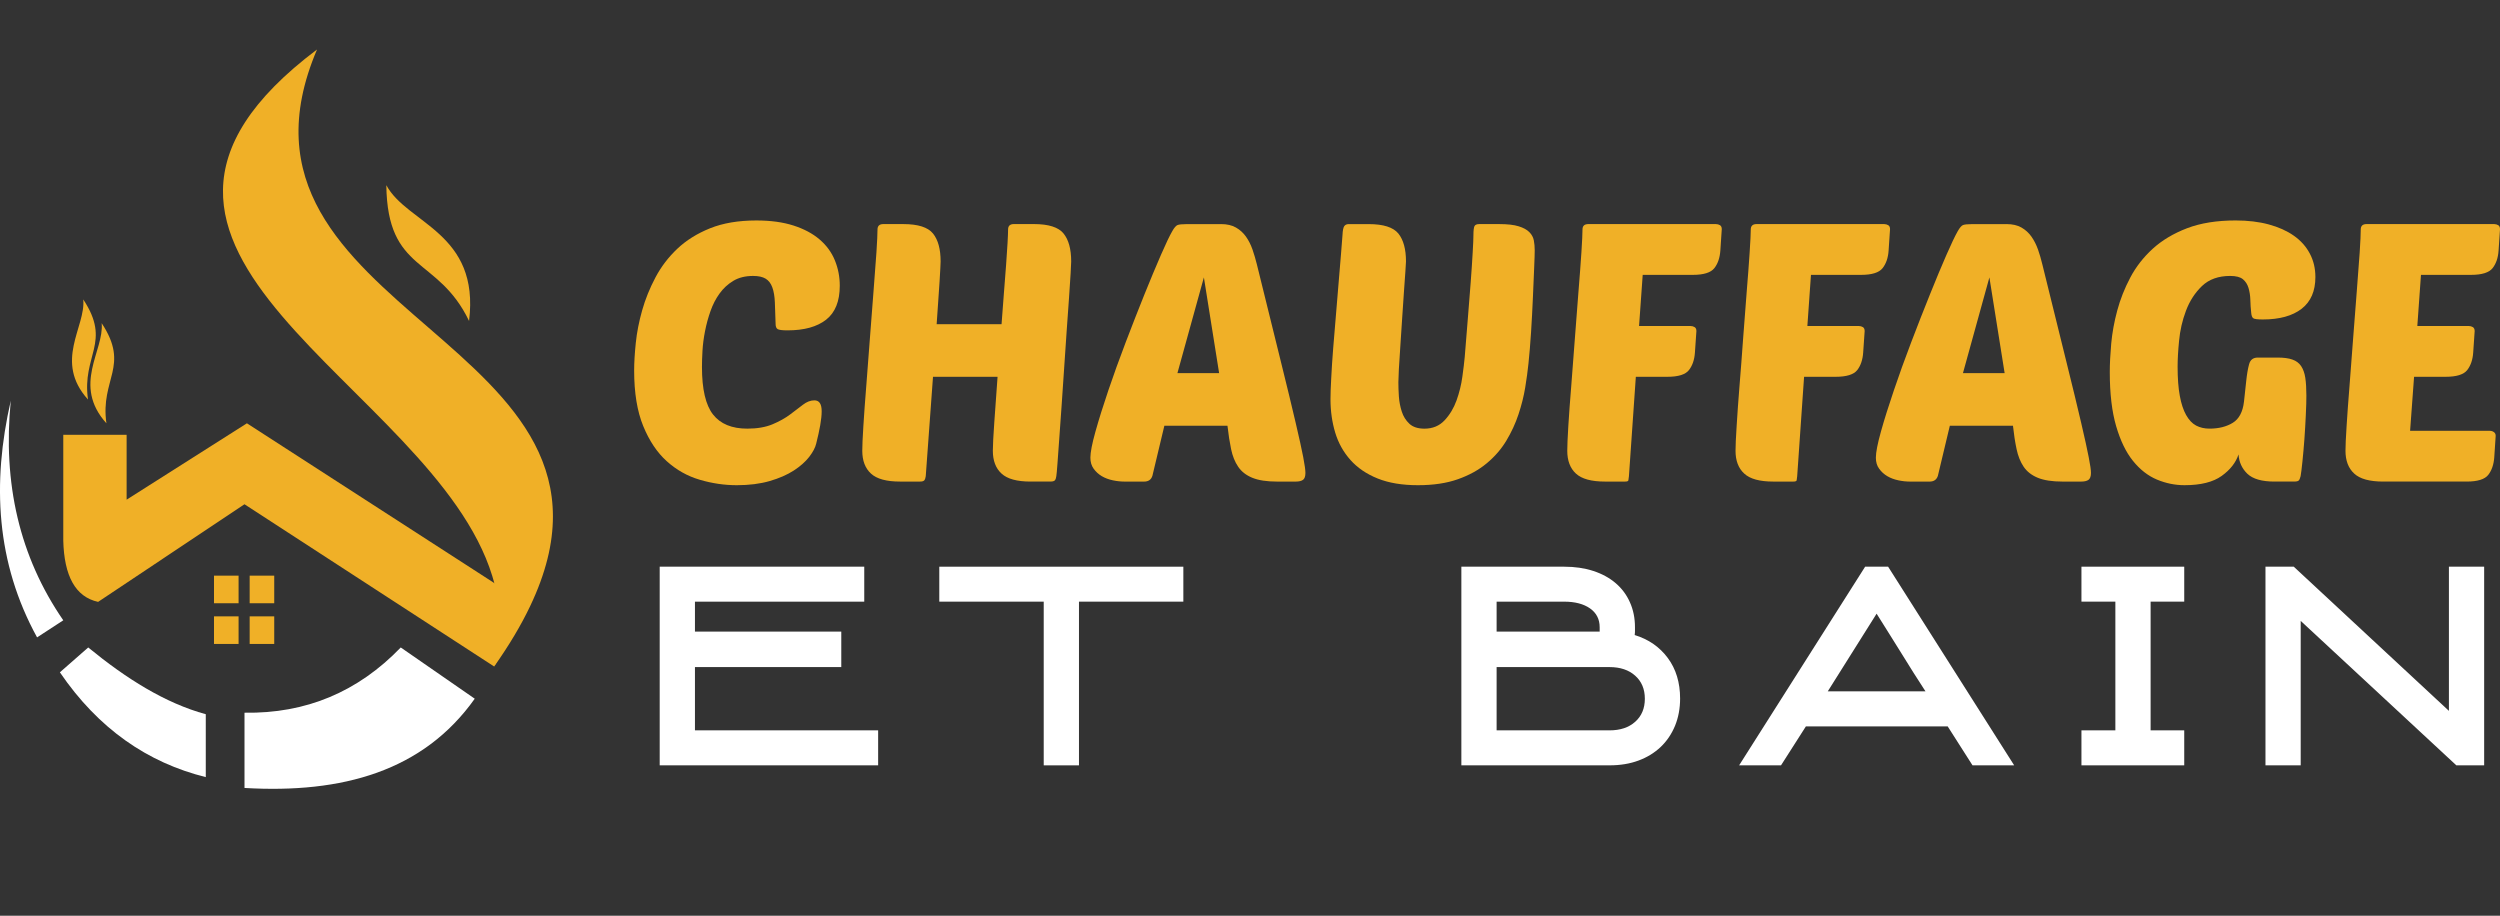
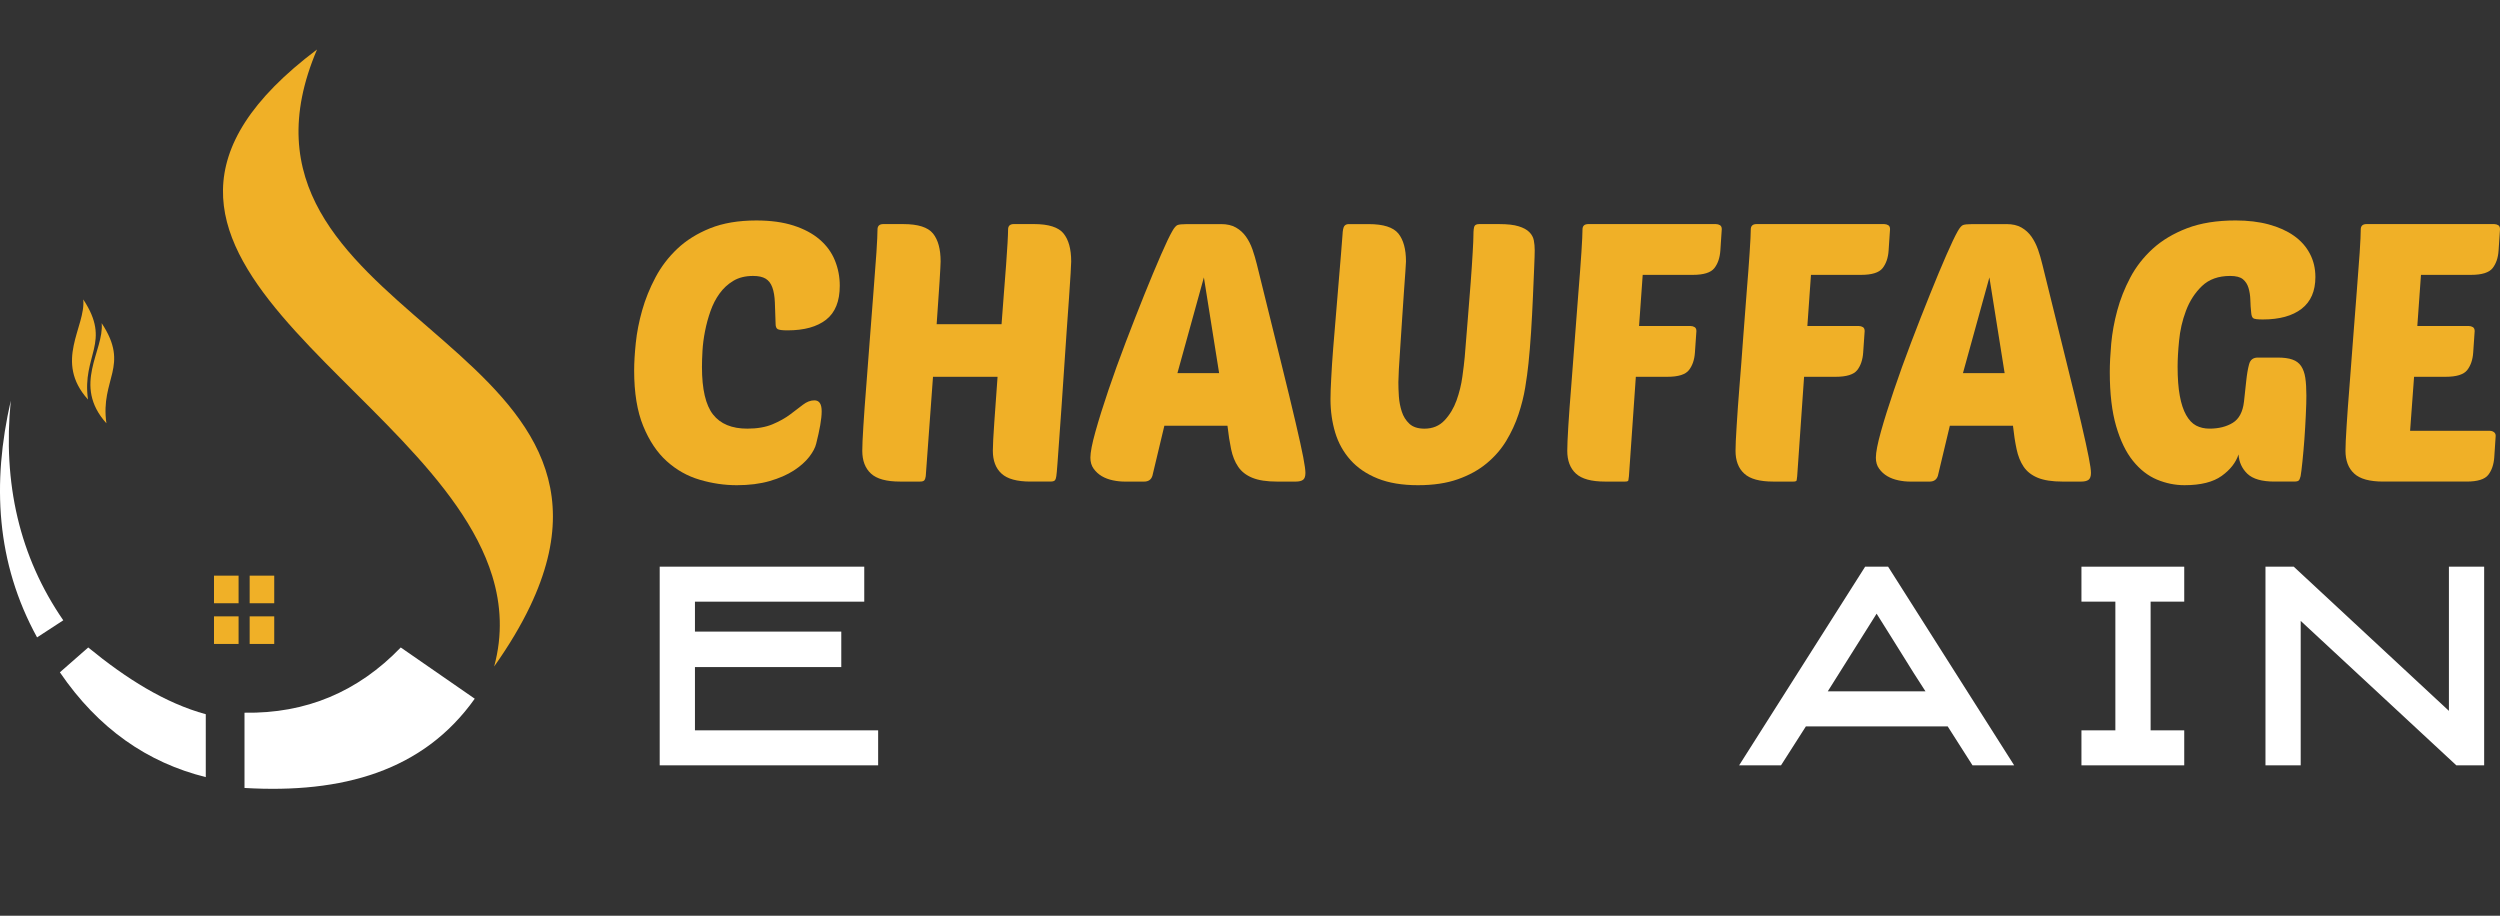
<svg xmlns="http://www.w3.org/2000/svg" version="1.1" id="Calque_1" x="0px" y="0px" width="193.751px" height="70.969px" viewBox="0 0 193.751 70.969" enable-background="new 0 0 193.751 70.969" xml:space="preserve">
  <rect x="0" y="0" width="193.751" height="70.969" fill="#333333" stroke="none" />
  <g>
    <path fill="#F0B027" d="M6.452,23.206c0.211,2.125-2.307,4.792,0.369,7.76C6.328,27.515,8.667,26.553,6.452,23.206z" />
    <path fill="#F0B027" d="M7.879,25.044c0.209,2.126-2.308,4.793,0.368,7.762C7.754,29.354,10.093,28.392,7.879,25.044z" />
  </g>
-   <path fill="#F0B027" d="M40.658,46.708c-0.563,1.523-1.341,3.17-2.361,4.946l-19.35-12.574L7.604,46.646  c-1.77-0.386-2.633-2.021-2.7-4.751v-8.197h4.909v5.027l9.323-5.919l18.406,11.887L40.658,46.708z" />
  <path fill="#FFFFFF" d="M31.059,50.179c-3.326,3.453-7.364,5.135-12.11,5.056v5.832c7.575,0.448,13.856-1.297,17.844-6.917  L31.059,50.179z" />
  <path fill="#FFFFFF" d="M15.948,55.353c-3.141-0.859-6.156-2.751-9.111-5.174l-2.196,1.926c2.99,4.383,6.8,7,11.307,8.122V55.353z" />
  <path fill="#FFFFFF" d="M4.904,48.074l-2.031,1.324c-3.176-5.785-3.5-11.95-2.037-18.347C0.204,37.452,1.508,43.145,4.904,48.074z" />
  <rect x="16.585" y="44.613" fill="#F0B027" width="1.905" height="2.139" />
  <rect x="19.349" y="44.613" fill="#F0B027" width="1.904" height="2.139" />
  <rect x="16.585" y="47.768" fill="#F0B027" width="1.905" height="2.138" />
  <rect x="19.349" y="47.768" fill="#F0B027" width="1.904" height="2.138" />
  <g>
    <path fill="#F0B027" d="M41.08,46.99c-0.694,1.456-1.612,3.008-2.783,4.664c0.667-2.463,0.537-4.788-0.145-7.011   c-4.6-14.99-34.354-25.178-13.582-40.808C15.735,24.562,50.985,26.245,41.08,46.99z" />
-     <path fill="#F0B027" d="M29.94,14.351c1.613,3.006,7.262,3.664,6.413,10.524C33.93,19.828,30.027,21.191,29.94,14.351z" />
  </g>
  <g>
    <path fill="#F0B027" d="M57.917,33.22c0.769,0,1.42-0.114,1.954-0.338c0.534-0.225,0.988-0.479,1.362-0.759   c0.375-0.282,0.708-0.534,0.999-0.76c0.291-0.223,0.586-0.336,0.885-0.336c0.377,0,0.563,0.279,0.563,0.843   c0,0.3-0.037,0.661-0.112,1.083c-0.074,0.42-0.178,0.895-0.31,1.419c-0.074,0.319-0.257,0.664-0.548,1.041   c-0.291,0.373-0.688,0.726-1.194,1.054c-0.506,0.328-1.129,0.6-1.87,0.815c-0.741,0.213-1.587,0.321-2.543,0.321   c-0.957,0-1.913-0.139-2.866-0.421c-0.957-0.28-1.81-0.759-2.559-1.435c-0.75-0.673-1.359-1.583-1.827-2.726   c-0.469-1.141-0.704-2.577-0.704-4.299c0-0.619,0.043-1.336,0.127-2.149c0.084-0.816,0.249-1.655,0.492-2.518   c0.243-0.861,0.585-1.709,1.026-2.543c0.439-0.833,1.006-1.578,1.701-2.235c0.692-0.655,1.54-1.184,2.542-1.587   c1.002-0.402,2.196-0.604,3.584-0.604c1.105,0,2.065,0.131,2.881,0.394c0.814,0.263,1.489,0.622,2.022,1.081   c0.535,0.458,0.929,0.998,1.18,1.617c0.254,0.618,0.38,1.274,0.38,1.966c0,1.2-0.351,2.076-1.054,2.629   c-0.702,0.553-1.7,0.83-2.993,0.83c-0.412,0-0.67-0.034-0.772-0.1c-0.103-0.064-0.154-0.202-0.154-0.407   c-0.021-0.637-0.039-1.19-0.057-1.66c-0.019-0.467-0.084-0.857-0.198-1.166c-0.111-0.309-0.286-0.534-0.519-0.675   c-0.234-0.14-0.558-0.21-0.97-0.21c-0.6,0-1.111,0.126-1.531,0.379c-0.423,0.253-0.778,0.582-1.069,0.985   c-0.292,0.402-0.525,0.857-0.702,1.362c-0.179,0.506-0.319,1.022-0.422,1.546c-0.104,0.524-0.169,1.03-0.198,1.518   c-0.028,0.487-0.041,0.909-0.041,1.264c0,1.726,0.285,2.953,0.857,3.683C55.833,32.855,56.719,33.22,57.917,33.22z" />
    <path fill="#F0B027" d="M79.87,37.322c-1.05,0-1.8-0.203-2.249-0.618c-0.451-0.411-0.675-1-0.675-1.77   c0-0.411,0.038-1.144,0.112-2.193c0.075-1.048,0.159-2.227,0.254-3.54h-5.004l-0.562,7.701c-0.019,0.149-0.057,0.255-0.112,0.322   c-0.056,0.067-0.169,0.098-0.338,0.098H69.75c-1.048,0-1.797-0.203-2.249-0.618c-0.448-0.411-0.674-1-0.674-1.77   c0-0.375,0.027-1.016,0.085-1.924c0.056-0.909,0.131-1.944,0.225-3.107c0.093-1.161,0.188-2.389,0.281-3.683   c0.094-1.292,0.187-2.511,0.281-3.653c0.093-1.143,0.167-2.145,0.225-3.008c0.056-0.861,0.083-1.452,0.083-1.771   c0-0.281,0.151-0.421,0.451-0.421h1.546c1.142,0,1.911,0.244,2.304,0.731c0.394,0.488,0.59,1.208,0.59,2.165   c0,0.149-0.027,0.679-0.083,1.588c-0.056,0.909-0.131,2-0.224,3.273h5.03c0.055-0.824,0.116-1.631,0.183-2.417   c0.065-0.787,0.121-1.508,0.168-2.164c0.046-0.656,0.085-1.223,0.113-1.701c0.026-0.477,0.042-0.829,0.042-1.055   c0-0.281,0.15-0.421,0.45-0.421h1.545c1.143,0,1.912,0.244,2.304,0.731c0.395,0.488,0.592,1.208,0.592,2.165   c0,0.094-0.013,0.392-0.042,0.898c-0.028,0.507-0.071,1.143-0.125,1.912c-0.057,0.768-0.117,1.626-0.183,2.571   c-0.067,0.947-0.132,1.916-0.197,2.909c-0.066,0.996-0.132,1.965-0.197,2.909c-0.066,0.949-0.126,1.804-0.183,2.574   c-0.056,0.769-0.104,1.408-0.139,1.924c-0.039,0.516-0.067,0.83-0.086,0.942c-0.018,0.149-0.055,0.255-0.111,0.322   c-0.057,0.067-0.169,0.098-0.337,0.098H79.87z" />
    <path fill="#F0B027" d="M94.624,17.367c0.467,0,0.855,0.089,1.165,0.268c0.311,0.178,0.566,0.412,0.774,0.703   c0.205,0.291,0.374,0.624,0.506,0.999c0.129,0.374,0.242,0.758,0.339,1.151c0.747,3.036,1.364,5.538,1.852,7.505   c0.488,1.968,0.872,3.557,1.153,4.765c0.282,1.206,0.479,2.103,0.59,2.684c0.11,0.58,0.167,0.982,0.167,1.207   c0,0.264-0.059,0.439-0.18,0.534c-0.122,0.093-0.314,0.14-0.577,0.14h-1.434c-0.807,0-1.446-0.098-1.924-0.295   c-0.479-0.196-0.843-0.48-1.097-0.857c-0.255-0.374-0.437-0.827-0.548-1.363c-0.112-0.534-0.206-1.138-0.281-1.813h-4.891   l-0.927,3.881c-0.094,0.299-0.309,0.447-0.646,0.447h-1.491c-0.3,0-0.608-0.03-0.926-0.098c-0.32-0.067-0.604-0.173-0.859-0.322   c-0.251-0.15-0.463-0.343-0.632-0.579c-0.169-0.229-0.252-0.519-0.252-0.855c0-0.409,0.131-1.087,0.393-2.022   c0.263-0.938,0.595-2,0.998-3.191c0.403-1.188,0.852-2.434,1.349-3.737c0.498-1.303,0.979-2.535,1.447-3.697   c0.469-1.161,0.896-2.182,1.279-3.063c0.382-0.88,0.679-1.498,0.886-1.854c0.147-0.263,0.285-0.418,0.405-0.465   c0.122-0.046,0.352-0.07,0.69-0.07H94.624z M91.25,28.919h3.233l-1.181-7.42L91.25,28.919z" />
    <path fill="#F0B027" d="M118.458,28.161c-0.057,0.562-0.142,1.185-0.253,1.869c-0.112,0.684-0.287,1.375-0.521,2.081   c-0.231,0.701-0.547,1.38-0.938,2.035c-0.397,0.658-0.9,1.242-1.521,1.757c-0.618,0.516-1.363,0.928-2.233,1.235   c-0.871,0.311-1.906,0.465-3.104,0.465c-1.221,0-2.259-0.173-3.121-0.52c-0.861-0.346-1.563-0.824-2.105-1.433   c-0.545-0.61-0.939-1.316-1.184-2.124c-0.241-0.805-0.365-1.665-0.365-2.583c0-0.413,0.019-0.971,0.059-1.672   c0.034-0.702,0.087-1.469,0.151-2.293c0.067-0.822,0.139-1.68,0.213-2.57c0.075-0.891,0.146-1.738,0.211-2.544   c0.064-0.806,0.125-1.532,0.181-2.177c0.056-0.647,0.093-1.139,0.116-1.476c0.015-0.356,0.063-0.586,0.138-0.688   c0.073-0.103,0.19-0.155,0.338-0.155h1.544c1.146,0,1.912,0.244,2.31,0.731c0.392,0.488,0.59,1.208,0.59,2.165   c0,0.055-0.017,0.304-0.044,0.744c-0.029,0.441-0.068,0.98-0.115,1.616c-0.046,0.638-0.093,1.332-0.14,2.082   c-0.046,0.749-0.092,1.461-0.14,2.136c-0.047,0.674-0.084,1.264-0.113,1.769c-0.026,0.508-0.038,0.844-0.038,1.013   c0,0.319,0.012,0.684,0.038,1.096c0.029,0.413,0.104,0.805,0.227,1.181c0.12,0.375,0.317,0.687,0.589,0.941   c0.271,0.252,0.662,0.38,1.165,0.38c0.639,0,1.158-0.216,1.561-0.646c0.404-0.431,0.713-0.946,0.93-1.547   c0.213-0.601,0.364-1.209,0.448-1.827c0.087-0.618,0.145-1.125,0.183-1.519c0.077-0.955,0.158-1.94,0.239-2.951   c0.085-1.012,0.157-1.958,0.224-2.839c0.068-0.881,0.116-1.649,0.154-2.305c0.039-0.656,0.058-1.105,0.058-1.35   c0-0.375,0.029-0.614,0.085-0.716c0.056-0.103,0.175-0.155,0.367-0.155h1.544c0.638,0,1.138,0.056,1.503,0.169   c0.367,0.112,0.643,0.262,0.83,0.45c0.187,0.187,0.306,0.403,0.353,0.646c0.046,0.244,0.068,0.498,0.068,0.76   c0,0.243-0.013,0.702-0.043,1.378c-0.025,0.672-0.06,1.442-0.098,2.304c-0.036,0.862-0.085,1.75-0.142,2.669   C118.597,26.662,118.532,27.467,118.458,28.161z" />
    <path fill="#F0B027" d="M126.778,29.201l-0.535,7.701c-0.019,0.149-0.033,0.255-0.044,0.322c-0.01,0.067-0.098,0.098-0.264,0.098   h-1.548c-1.048,0-1.799-0.203-2.251-0.618c-0.447-0.411-0.672-1-0.672-1.77c0-0.375,0.027-1.016,0.082-1.924   c0.056-0.909,0.133-1.944,0.227-3.107c0.092-1.161,0.188-2.389,0.281-3.683c0.095-1.292,0.188-2.511,0.281-3.653   c0.092-1.143,0.169-2.145,0.225-3.008c0.056-0.861,0.084-1.452,0.084-1.771c0-0.281,0.15-0.421,0.451-0.421h9.892   c0.114,0,0.216,0.029,0.31,0.085c0.094,0.055,0.141,0.159,0.141,0.309l-0.11,1.658c-0.04,0.562-0.194,1.017-0.466,1.363   s-0.829,0.52-1.672,0.52h-3.88l-0.282,3.964h3.992c0.113,0,0.217,0.028,0.309,0.084c0.096,0.056,0.143,0.159,0.143,0.309   l-0.114,1.658c-0.037,0.563-0.192,1.017-0.464,1.364c-0.272,0.347-0.827,0.52-1.671,0.52H126.778z" />
    <path fill="#F0B027" d="M139.817,29.201l-0.534,7.701c-0.02,0.149-0.033,0.255-0.042,0.322c-0.012,0.067-0.101,0.098-0.267,0.098   h-1.548c-1.047,0-1.798-0.203-2.245-0.618c-0.452-0.411-0.677-1-0.677-1.77c0-0.375,0.027-1.016,0.087-1.924   c0.055-0.909,0.128-1.944,0.222-3.107c0.097-1.161,0.188-2.389,0.281-3.683c0.096-1.292,0.187-2.511,0.28-3.653   c0.093-1.143,0.17-2.145,0.225-3.008c0.056-0.861,0.087-1.452,0.087-1.771c0-0.281,0.149-0.421,0.447-0.421h9.893   c0.114,0,0.217,0.029,0.311,0.085c0.096,0.055,0.142,0.159,0.142,0.309l-0.111,1.658c-0.037,0.562-0.195,1.017-0.466,1.363   c-0.272,0.346-0.829,0.52-1.673,0.52h-3.878l-0.279,3.964h3.99c0.112,0,0.215,0.028,0.311,0.084   c0.091,0.056,0.139,0.159,0.139,0.309l-0.114,1.658c-0.038,0.563-0.191,1.017-0.46,1.364c-0.272,0.347-0.832,0.52-1.675,0.52   H139.817z" />
    <path fill="#F0B027" d="M155.498,17.367c0.471,0,0.859,0.089,1.169,0.268c0.309,0.178,0.564,0.412,0.771,0.703   c0.204,0.291,0.374,0.624,0.508,0.999c0.129,0.374,0.244,0.758,0.336,1.151c0.748,3.036,1.365,5.538,1.853,7.505   c0.489,1.968,0.873,3.557,1.154,4.765c0.282,1.206,0.478,2.103,0.589,2.684c0.115,0.58,0.172,0.982,0.172,1.207   c0,0.264-0.063,0.439-0.185,0.534c-0.123,0.093-0.315,0.14-0.576,0.14h-1.43c-0.808,0-1.45-0.098-1.929-0.295   c-0.476-0.196-0.841-0.48-1.097-0.857c-0.251-0.374-0.434-0.827-0.547-1.363c-0.113-0.534-0.208-1.138-0.28-1.813h-4.893   l-0.926,3.881c-0.097,0.299-0.31,0.447-0.646,0.447h-1.491c-0.3,0-0.609-0.03-0.927-0.098s-0.603-0.173-0.855-0.322   c-0.254-0.15-0.465-0.343-0.634-0.579c-0.171-0.229-0.253-0.519-0.253-0.855c0-0.409,0.132-1.087,0.393-2.022   c0.261-0.938,0.597-2,1.001-3.191c0.4-1.188,0.85-2.434,1.347-3.737c0.497-1.303,0.979-2.535,1.449-3.697   c0.465-1.161,0.892-2.182,1.277-3.063c0.385-0.88,0.681-1.498,0.885-1.854c0.151-0.263,0.286-0.418,0.406-0.465   c0.122-0.046,0.354-0.07,0.69-0.07H155.498z M152.129,28.919h3.231l-1.181-7.42L152.129,28.919z" />
    <path fill="#F0B027" d="M176.27,37.322c-0.974,0-1.671-0.201-2.096-0.603c-0.421-0.405-0.648-0.904-0.686-1.504   c-0.208,0.636-0.644,1.194-1.307,1.669c-0.667,0.48-1.628,0.719-2.883,0.719c-0.729,0-1.442-0.146-2.135-0.435   c-0.695-0.292-1.312-0.774-1.856-1.448c-0.544-0.674-0.979-1.574-1.307-2.698c-0.327-1.123-0.491-2.518-0.491-4.187   c0-0.637,0.037-1.374,0.111-2.207c0.077-0.835,0.231-1.688,0.466-2.558c0.233-0.872,0.572-1.724,1.011-2.558   c0.439-0.833,1.023-1.578,1.741-2.235c0.721-0.655,1.607-1.184,2.657-1.587c1.052-0.402,2.306-0.604,3.767-0.604   c0.955,0,1.814,0.103,2.571,0.309c0.759,0.206,1.404,0.496,1.938,0.871c0.534,0.375,0.946,0.834,1.235,1.378   c0.291,0.543,0.437,1.152,0.437,1.827c0,1.087-0.354,1.907-1.065,2.459c-0.715,0.553-1.715,0.829-3.01,0.829   c-0.41,0-0.661-0.032-0.744-0.098c-0.083-0.065-0.136-0.201-0.154-0.408c-0.036-0.338-0.063-0.674-0.068-1.012   c-0.009-0.337-0.059-0.647-0.143-0.927c-0.086-0.283-0.229-0.506-0.435-0.675c-0.206-0.168-0.534-0.253-0.982-0.253   c-0.921,0-1.649,0.263-2.194,0.788c-0.543,0.524-0.954,1.162-1.235,1.911c-0.283,0.75-0.46,1.523-0.533,2.318   c-0.079,0.797-0.115,1.468-0.115,2.011c0,0.897,0.056,1.653,0.17,2.265c0.111,0.608,0.275,1.105,0.491,1.488   c0.217,0.384,0.473,0.654,0.771,0.814c0.302,0.159,0.646,0.239,1.043,0.239c0.711,0,1.31-0.151,1.798-0.45s0.777-0.843,0.87-1.63   l0.171-1.575c0.056-0.542,0.13-0.987,0.226-1.335c0.092-0.346,0.315-0.517,0.674-0.517h1.545c0.469,0,0.85,0.05,1.139,0.154   c0.291,0.101,0.517,0.271,0.674,0.504c0.157,0.235,0.269,0.539,0.325,0.914c0.055,0.376,0.083,0.832,0.083,1.376   c0,0.376-0.012,0.871-0.043,1.489c-0.028,0.62-0.065,1.248-0.11,1.885c-0.048,0.634-0.1,1.221-0.155,1.754   s-0.102,0.905-0.139,1.112c-0.041,0.167-0.088,0.28-0.144,0.336c-0.055,0.056-0.17,0.084-0.336,0.084H176.27z" />
    <path fill="#F0B027" d="M184.703,37.322c-1.051,0-1.803-0.203-2.249-0.618c-0.451-0.411-0.678-1-0.678-1.77   c0-0.375,0.027-1.016,0.087-1.924c0.056-0.909,0.133-1.944,0.226-3.107c0.093-1.161,0.186-2.389,0.28-3.683   c0.093-1.292,0.187-2.511,0.283-3.653c0.091-1.143,0.166-2.145,0.225-3.008c0.056-0.861,0.082-1.452,0.082-1.771   c0-0.281,0.148-0.421,0.45-0.421h9.895c0.11,0,0.213,0.029,0.307,0.085c0.094,0.055,0.141,0.159,0.141,0.309l-0.111,1.658   c-0.037,0.562-0.192,1.017-0.464,1.363s-0.831,0.52-1.675,0.52h-3.875l-0.283,3.964h3.991c0.111,0,0.217,0.028,0.31,0.084   s0.143,0.159,0.143,0.309l-0.113,1.658c-0.037,0.563-0.195,1.017-0.464,1.364c-0.273,0.347-0.831,0.52-1.672,0.52h-2.447   l-0.308,4.188h6.184c0.113,0,0.213,0.03,0.309,0.098c0.094,0.065,0.14,0.163,0.14,0.293l-0.11,1.66   c-0.041,0.562-0.196,1.016-0.465,1.362c-0.271,0.345-0.83,0.519-1.671,0.519H184.703z" />
  </g>
  <g>
    <path fill="#FFFFFF" d="M65.2,51.698H53.859v4.904h14.197v2.712H51.127V43.919h15.853v2.709H53.859v2.32H65.2V51.698z" />
-     <path fill="#FFFFFF" d="M91.71,46.628h-8.089v12.687h-2.732V46.628h-8.093v-2.709H91.71V46.628z" />
-     <path fill="#FFFFFF" d="M113.256,59.314V43.919h7.97c0.829,0,1.58,0.109,2.256,0.33c0.677,0.221,1.25,0.535,1.727,0.941   c0.477,0.407,0.848,0.898,1.106,1.479c0.262,0.578,0.396,1.226,0.396,1.944c0,0.098,0,0.193,0,0.291   c0,0.097-0.006,0.198-0.022,0.312c1.077,0.33,1.931,0.923,2.566,1.778c0.635,0.855,0.954,1.904,0.954,3.146   c0,0.771-0.135,1.477-0.394,2.111c-0.264,0.634-0.63,1.18-1.108,1.636c-0.478,0.453-1.048,0.807-1.718,1.054   c-0.67,0.25-1.418,0.373-2.247,0.373H113.256z M123.975,48.948v-0.334c0-0.621-0.245-1.105-0.742-1.459   c-0.502-0.352-1.172-0.527-2.016-0.527h-5.229v2.32H123.975z M115.988,56.603h8.749c0.829,0,1.494-0.22,1.99-0.664   c0.497-0.441,0.749-1.038,0.749-1.786c0-0.751-0.252-1.345-0.749-1.787c-0.496-0.444-1.161-0.667-1.99-0.667h-8.749V56.603z" />
    <path fill="#FFFFFF" d="M146.33,43.919l9.77,15.396h-3.229l-1.925-3.021h-10.988l-1.929,3.021h-3.247l9.767-15.396H146.33z    M141.652,53.581h7.575c-0.334-0.512-0.642-0.994-0.933-1.452c-0.287-0.457-0.579-0.921-0.868-1.393   c-0.29-0.47-0.596-0.962-0.921-1.476c-0.324-0.512-0.679-1.079-1.067-1.7L141.652,53.581z" />
    <path fill="#FFFFFF" d="M169.279,59.314h-7.966v-2.712h2.629v-9.975h-2.629v-2.709h7.966v2.709h-2.606v9.975h2.606V59.314z" />
    <path fill="#FFFFFF" d="M189.792,43.919h2.731v15.396h-2.155l-12.063-11.195v11.195h-2.73V43.919h2.192l12.025,11.174V43.919z" />
  </g>
</svg>